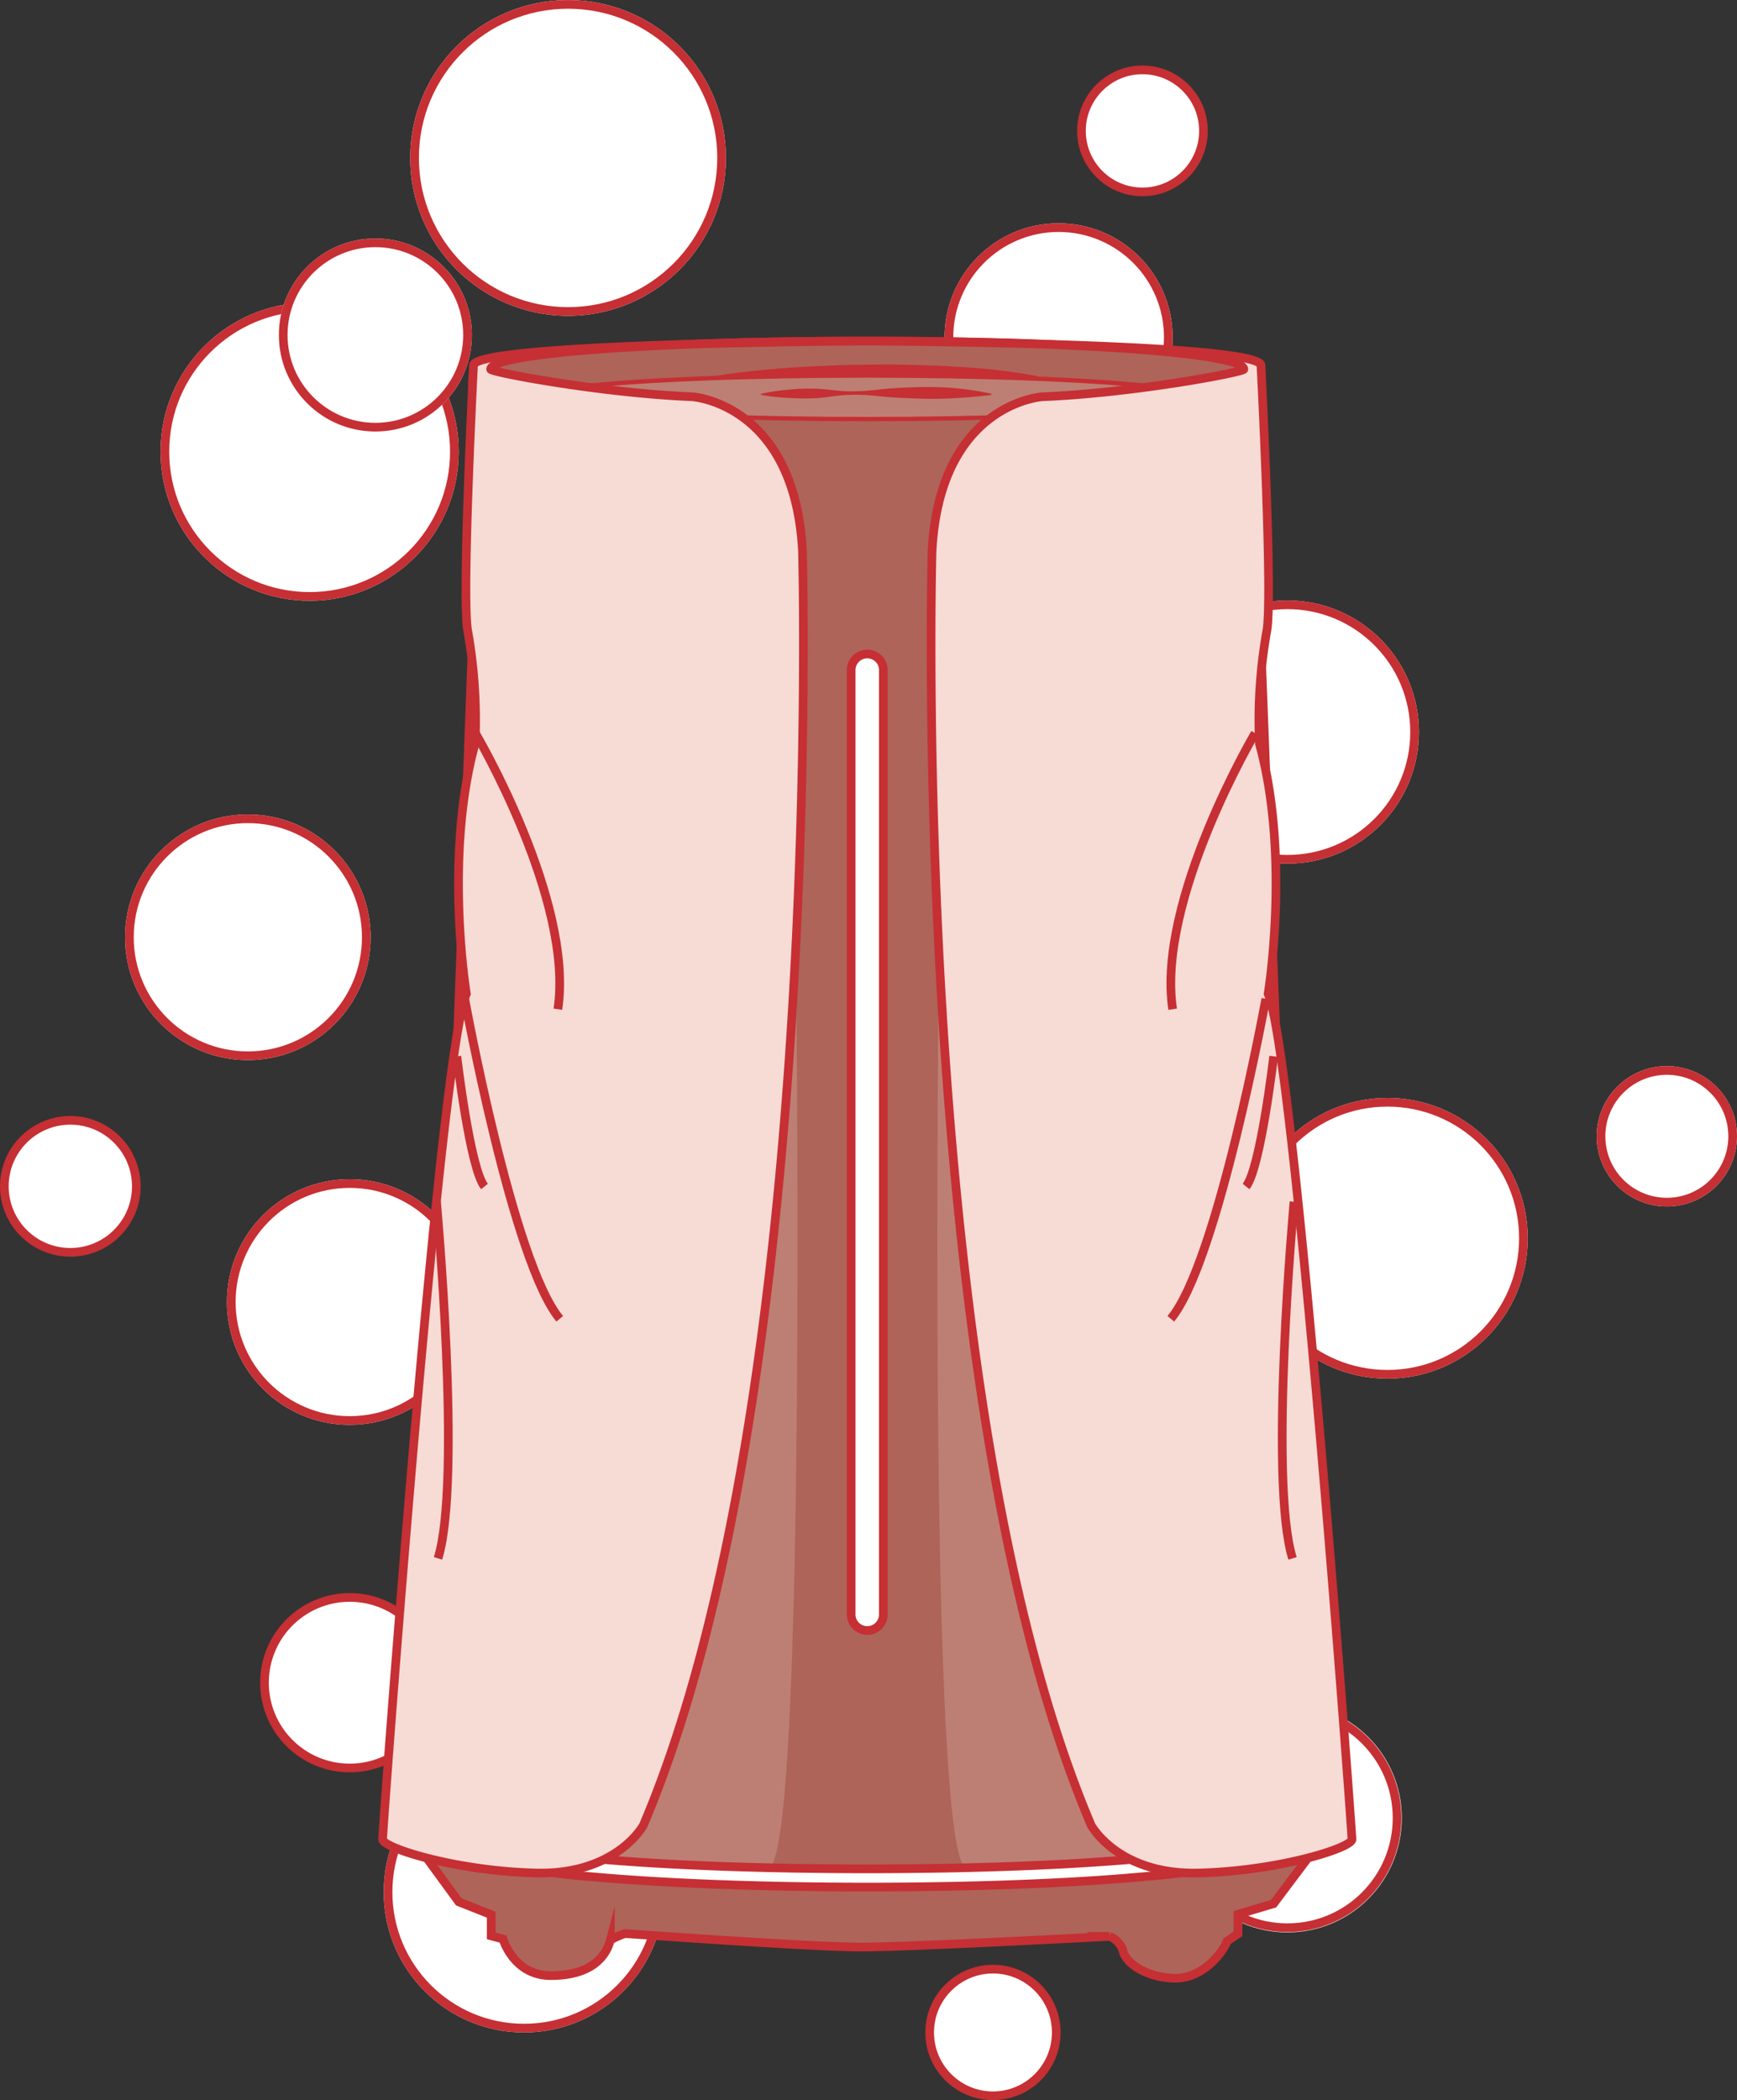
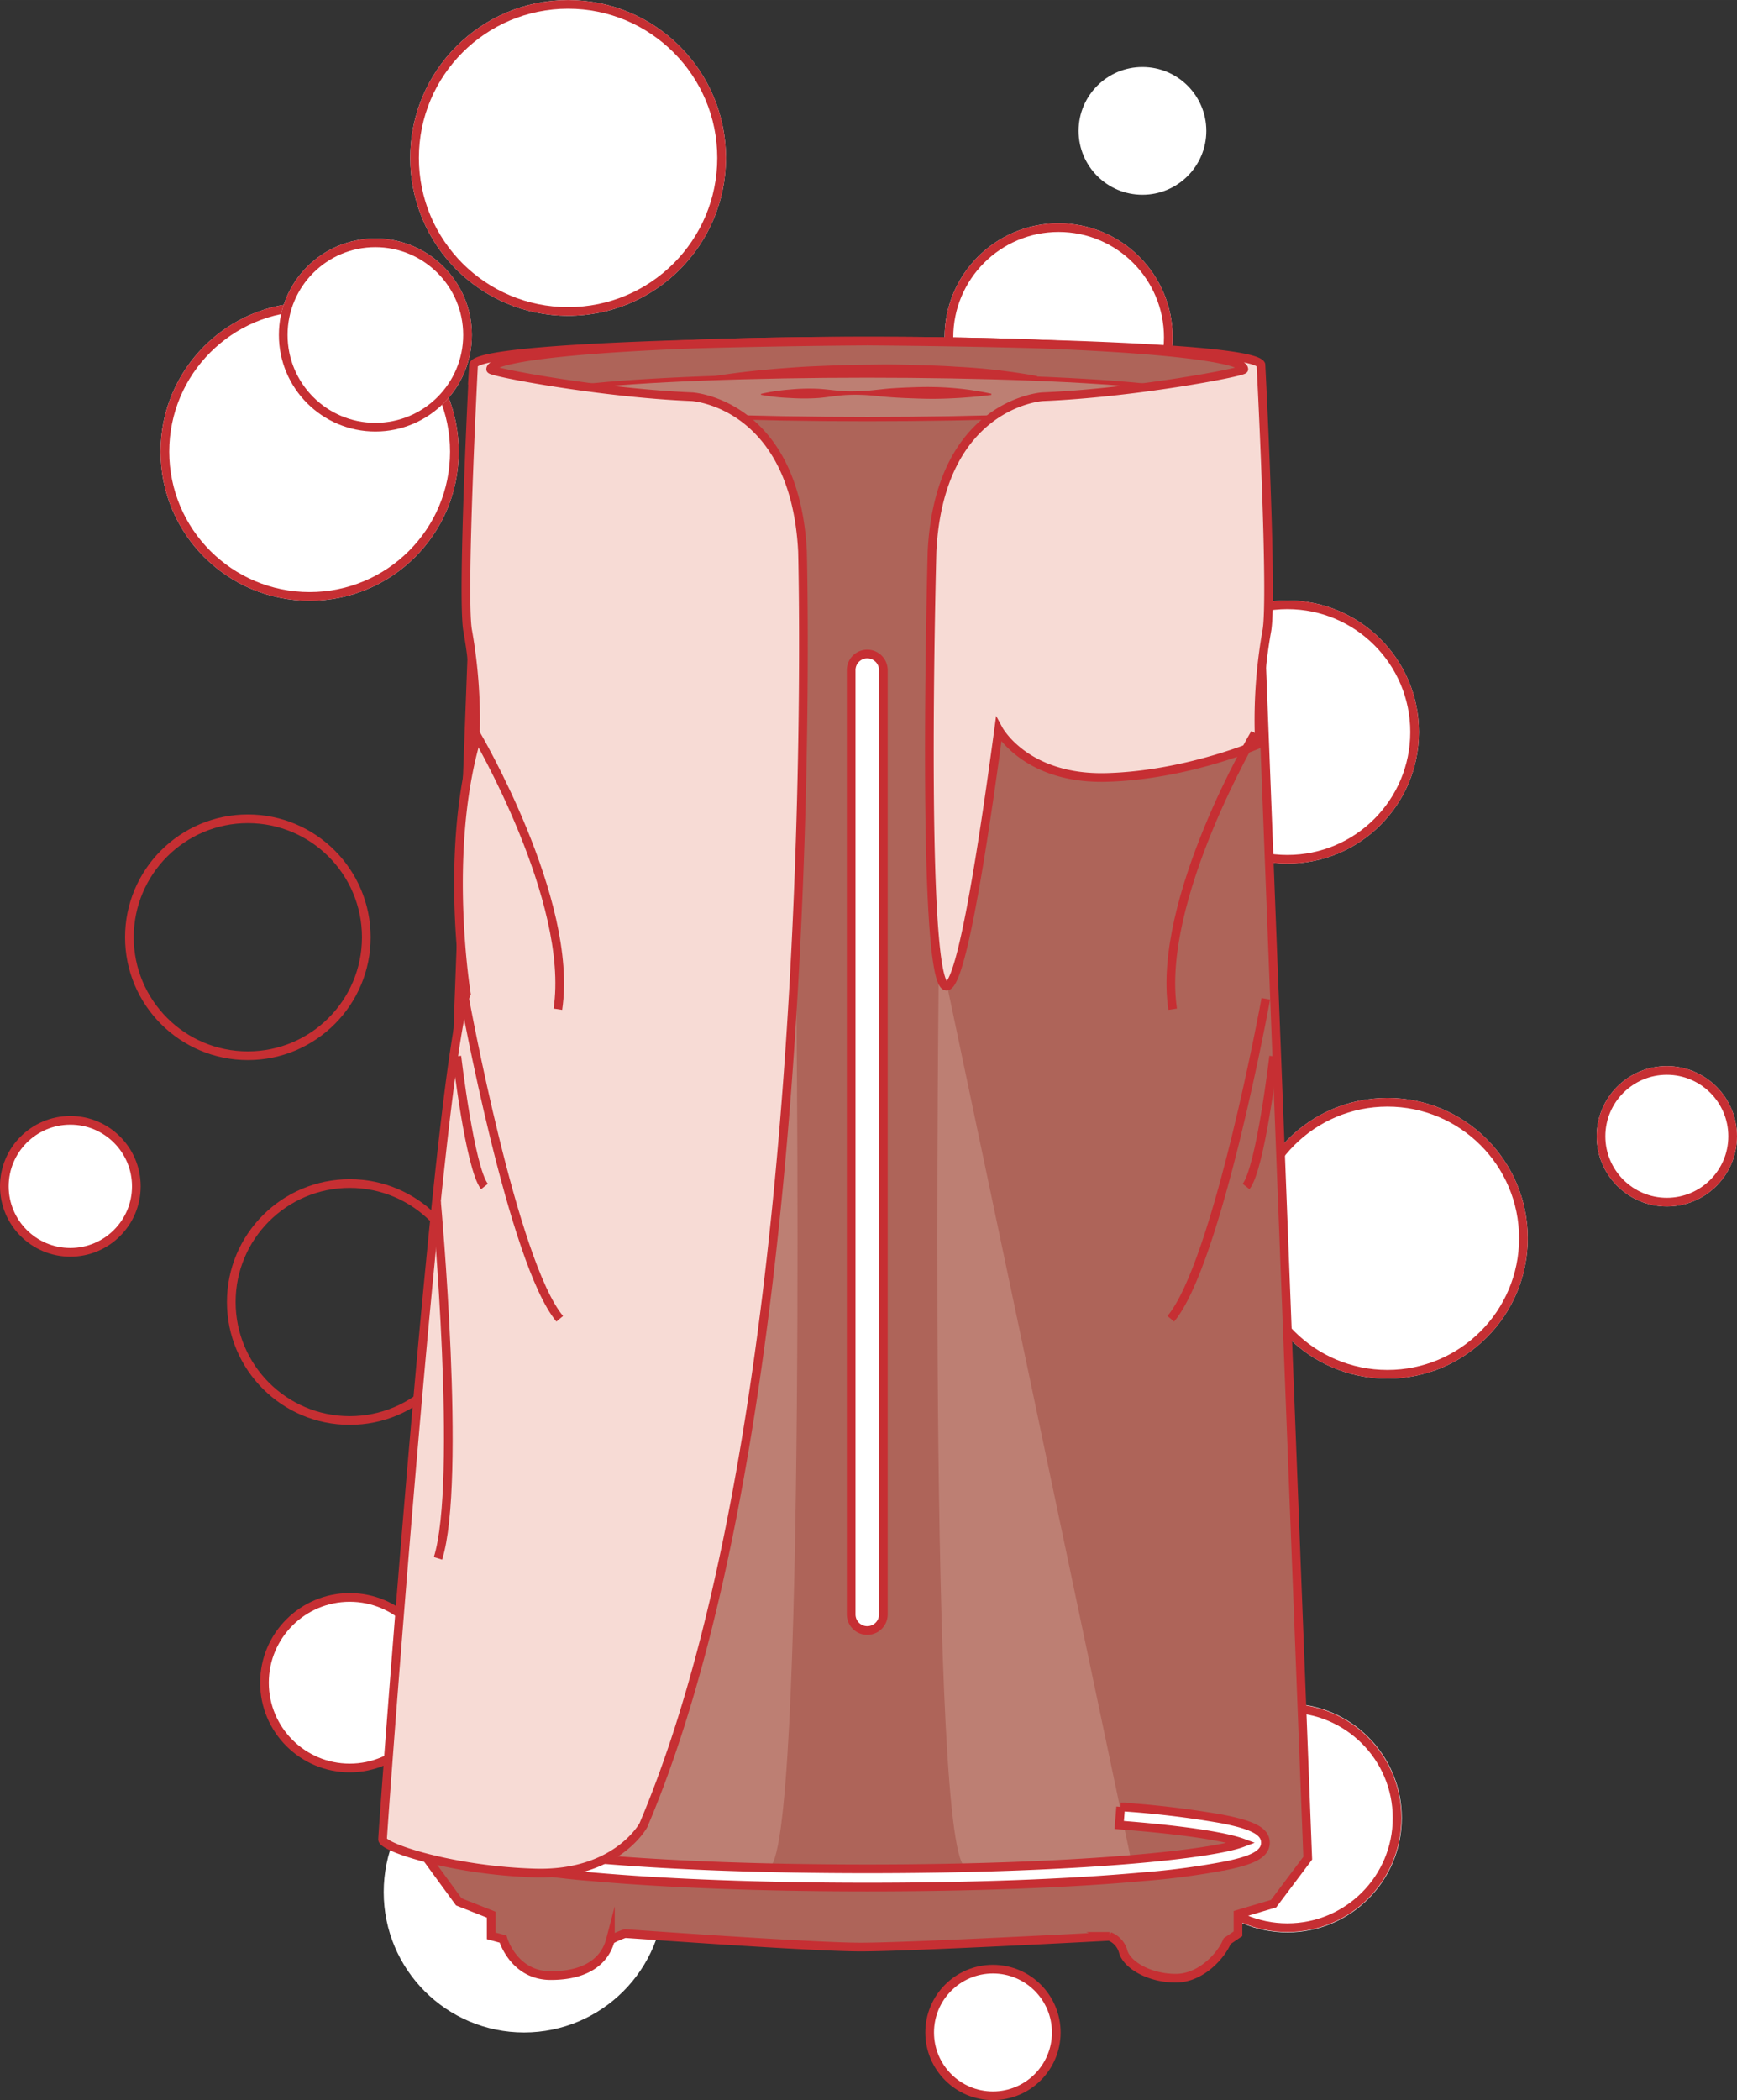
<svg xmlns="http://www.w3.org/2000/svg" width="141.22mm" height="170.72mm" viewBox="0 0 400.31 483.93">
  <rect x="0" y="0" width="400.31" height="483.93" fill="#333333" stroke="none" />
  <defs>
    <style>.cls-1,.cls-6{fill:#fff;}.cls-10,.cls-2{fill:none;}.cls-10,.cls-2,.cls-3,.cls-6,.cls-7,.cls-8{stroke:#c62f33;}.cls-10,.cls-2,.cls-3,.cls-6,.cls-8{stroke-width:2px;}.cls-3,.cls-4{fill:#ae6459;}.cls-10,.cls-3,.cls-6,.cls-7,.cls-8{stroke-miterlimit:10;}.cls-5,.cls-7{fill:#bd7f73;}.cls-8{fill:#f7dbd5;}.cls-9{fill:#c62f33;}</style>
  </defs>
  <title>アセット 8</title>
  <g id="レイヤー_2" data-name="レイヤー 2">
    <g id="レイヤー_1-2" data-name="レイヤー 1">
      <g id="楕円形_18" data-name="楕円形 18">
        <circle class="cls-1" cx="16.21" cy="273.36" r="15.56" />
        <circle class="cls-2" cx="16.21" cy="273.36" r="15.21" />
      </g>
      <g id="楕円形_19" data-name="楕円形 19">
        <circle class="cls-1" cx="319.75" cy="285.33" r="32.34" />
        <circle class="cls-2" cx="319.75" cy="285.33" r="31.34" />
      </g>
      <g id="楕円形_21" data-name="楕円形 21">
-         <circle class="cls-1" cx="57.12" cy="215.97" r="28.3" />
        <circle class="cls-2" cx="57.12" cy="215.97" r="27.3" />
      </g>
      <g id="楕円形_24" data-name="楕円形 24">
-         <circle class="cls-1" cx="80.6" cy="300.02" r="28.3" />
        <circle class="cls-2" cx="80.6" cy="300.02" r="27.3" />
      </g>
      <g id="楕円形_25" data-name="楕円形 25">
        <circle class="cls-1" cx="80.6" cy="387.74" r="20.37" />
        <circle class="cls-2" cx="80.6" cy="387.74" r="19.65" />
      </g>
      <g id="楕円形_26" data-name="楕円形 26">
        <circle class="cls-1" cx="120.77" cy="435.99" r="32.34" />
-         <circle class="cls-2" cx="120.77" cy="435.99" r="31.34" />
      </g>
      <g id="楕円形_32" data-name="楕円形 32">
        <circle class="cls-1" cx="71.36" cy="104.07" r="34.36" />
        <circle class="cls-2" cx="71.36" cy="104.07" r="33.36" />
      </g>
      <g id="楕円形_20" data-name="楕円形 20">
        <circle class="cls-1" cx="86.51" cy="77.19" r="22.24" />
        <circle class="cls-2" cx="86.51" cy="77.19" r="21.24" />
      </g>
      <g id="楕円形_34" data-name="楕円形 34">
        <circle class="cls-1" cx="296.69" cy="168.68" r="30.32" />
        <circle class="cls-2" cx="296.69" cy="168.68" r="29.32" />
      </g>
      <g id="楕円形_36" data-name="楕円形 36">
        <circle class="cls-1" cx="243.97" cy="77.73" r="26.28" />
        <circle class="cls-2" cx="243.97" cy="77.73" r="25.28" />
      </g>
      <g id="楕円形_37" data-name="楕円形 37">
        <circle class="cls-1" cx="263.29" cy="30.16" r="14.72" />
-         <circle class="cls-2" cx="263.29" cy="30.16" r="14.06" />
      </g>
      <g id="楕円形_39" data-name="楕円形 39">
        <circle class="cls-1" cx="130.92" cy="36.39" r="36.38" />
        <circle class="cls-2" cx="130.92" cy="36.39" r="35.38" />
      </g>
      <g id="楕円形_43" data-name="楕円形 43">
        <circle class="cls-1" cx="296.69" cy="418.91" r="26.37" />
        <circle class="cls-2" cx="296.69" cy="418.91" r="25.28" />
      </g>
      <g id="楕円形_44" data-name="楕円形 44">
        <circle class="cls-1" cx="228.84" cy="468.33" r="15.35" />
        <circle class="cls-2" cx="228.84" cy="468.33" r="14.59" />
      </g>
      <g id="楕円形_46" data-name="楕円形 46">
        <circle class="cls-1" cx="384.14" cy="261.83" r="16.17" />
        <circle class="cls-2" cx="384.14" cy="261.83" r="15.17" />
      </g>
      <g id="グループ_5177" data-name="グループ 5177">
        <path id="パス_5733" data-name="パス 5733" class="cls-3" d="M98.35,428.12l7.39,10.12,7.46,2.95v4.88l2.73.74s2.44,8.42,11,8.42,12.56-3.69,13.74-8.2a19.61,19.61,0,0,1,3.35-1.48c.57,0,42.82,3.1,54.34,3.1s57.33-2.46,57.33-2.46a5.23,5.23,0,0,1,3.2,3.64c1,3.06,6.11,6,12.09,6s10.64-5.51,11.82-8.54l2.51-1.7v-4.5l8.2-2.44,7.87-10.48L288.15,85.69s-6.1-6.9-84.31-7.09-92.59,5.91-92.59,5.91L98.35,428.12" />
        <ellipse id="楕円形_16" data-name="楕円形 16" class="cls-4" cx="199.87" cy="85.05" rx="84.94" ry="5.65" />
        <path id="パス_5734" data-name="パス 5734" class="cls-5" d="M183.4,218.28s2.77,212.27-6.38,212.05-37.86-1.84-37.86-1.84Z" />
        <path id="パス_5735" data-name="パス 5735" class="cls-5" d="M216.41,218.28s-2.77,212.27,6.38,212.05,37.86-1.84,37.86-1.84Z" />
        <path id="パス_5736" data-name="パス 5736" class="cls-6" d="M199.87,434.83c-24,0-46.6-.85-63.6-2.39a172.25,172.25,0,0,1-19.46-2.62c-5.23-1.12-8.7-2.43-8.7-5.21s3-4.18,10.9-5.64a244.43,244.43,0,0,1,24.87-2.8l.3,4.17c-18.74,1.35-27.52,3.1-30.74,4.29,7.17,2.73,38.14,6,86.43,6s79.24-3.29,86.42-6c-3.07-1.13-11.22-2.78-28.35-4.11l.33-4.17a217.35,217.35,0,0,1,23.16,2.75c7.43,1.43,10.2,2.92,10.2,5.51,0,2.78-3.48,4.09-8.7,5.21a172.12,172.12,0,0,1-19.47,2.62C246.46,434,223.88,434.83,199.87,434.83Z" />
        <ellipse id="楕円形_17" data-name="楕円形 17" class="cls-7" cx="199.87" cy="91.55" rx="75.48" ry="5.02" />
        <path id="パス_5737" data-name="パス 5737" class="cls-8" d="M107.81,145.48a117.64,117.64,0,0,1,1.67,25.9c-7.19,26-2,57.62-2,57.62-6.2,14.08-19.31,192.91-19.31,194.83s16.5,7.24,35.2,7.76,24.9-11,24.9-11C190.25,321.9,184.94,127,184.94,127c-1.78-34.12-25.42-35.58-25.42-35.58-21.08-.85-46.44-5.68-46.44-6.33,0-3.75,38.47-6.5,86.79-6.5,0,0-88.14.4-90.73,5.42C109.14,84,106.33,138.09,107.81,145.48Z" />
-         <path id="パス_5738" data-name="パス 5738" class="cls-8" d="M291.93,145.48a117,117,0,0,0-1.68,25.9c7.19,26,2,57.62,2,57.62,6.21,14.08,19.32,192.91,19.32,194.83s-16.51,7.24-35.2,7.76-24.9-11-24.9-11C209.48,321.9,214.8,127,214.8,127c1.77-34.12,25.42-35.58,25.42-35.58,21.07-.85,46.43-5.68,46.43-6.33,0-3.75-38.46-6.5-86.79-6.5,0,0,88.15.4,90.73,5.42C290.6,84,293.4,138.09,291.93,145.48Z" />
+         <path id="パス_5738" data-name="パス 5738" class="cls-8" d="M291.93,145.48a117,117,0,0,0-1.68,25.9s-16.51,7.24-35.2,7.76-24.9-11-24.9-11C209.48,321.9,214.8,127,214.8,127c1.77-34.12,25.42-35.58,25.42-35.58,21.07-.85,46.43-5.68,46.43-6.33,0-3.75-38.46-6.5-86.79-6.5,0,0,88.15.4,90.73,5.42C290.6,84,293.4,138.09,291.93,145.48Z" />
        <path id="パス_5739" data-name="パス 5739" class="cls-9" d="M164.82,86.64c6.17-1,12.35-1.57,18.53-2,3.09-.23,6.18-.31,9.27-.45s6.19-.13,9.29-.18,6.19,0,9.28.1,6.19.17,9.29.4A142.59,142.59,0,0,1,239,86.65v.25c-6.18-.28-12.36-.35-18.54-.38s-12.36,0-18.54,0q-18.55,0-37.09.34Z" />
        <g id="グループ_5176" data-name="グループ 5176">
          <path id="パス_5740" data-name="パス 5740" class="cls-4" d="M175.38,90.89s37.91-.79,53.08,0" />
          <path id="パス_5741" data-name="パス 5741" class="cls-9" d="M175.37,90.76a44.88,44.88,0,0,1,6.63-1,47.33,47.33,0,0,1,6.63-.17c2.22.13,4.44.51,6.65.57a48.92,48.92,0,0,0,6.63-.33c1.11-.11,2.22-.25,3.32-.33s2.22-.14,3.32-.19c2.22-.08,4.43-.18,6.65-.12a68.76,68.76,0,0,1,13.26,1.53V91a113.17,113.17,0,0,1-13.27.9c-2.21,0-4.42-.09-6.63-.18s-4.42-.25-6.63-.49a44.58,44.58,0,0,0-6.64-.23c-2.21.1-4.41.52-6.62.71a50.59,50.59,0,0,1-6.63,0,47.8,47.8,0,0,1-6.65-.73Z" />
        </g>
        <path id="パス_5742" data-name="パス 5742" class="cls-10" d="M105.29,243.4s3,25.75,6.36,30" />
        <path id="パス_5743" data-name="パス 5743" class="cls-10" d="M109.57,168.94s22.76,38.49,19,63.61" />
        <path id="パス_5744" data-name="パス 5744" class="cls-10" d="M107.1,230.15S118.19,291,129,303.88" />
        <path id="パス_5745" data-name="パス 5745" class="cls-10" d="M100.6,276.92s5.89,64.42.34,82.17" />
        <path id="パス_5746" data-name="パス 5746" class="cls-10" d="M293.53,243.4s-3,25.75-6.36,30" />
        <path id="パス_5747" data-name="パス 5747" class="cls-10" d="M289.25,168.94s-22.76,38.49-19,63.61" />
        <path id="パス_5748" data-name="パス 5748" class="cls-10" d="M291.72,230.15s-11.09,60.85-21.9,73.73" />
-         <path id="パス_5749" data-name="パス 5749" class="cls-10" d="M298.22,276.92s-5.89,64.42-.34,82.17" />
        <path id="長方形_681" data-name="長方形 681" class="cls-6" d="M199.87,150.7h0a3.71,3.71,0,0,1,3.71,3.71V372a3.71,3.71,0,0,1-3.71,3.71h0a3.71,3.71,0,0,1-3.71-3.71V154.41A3.71,3.71,0,0,1,199.87,150.7Z" />
      </g>
    </g>
  </g>
</svg>